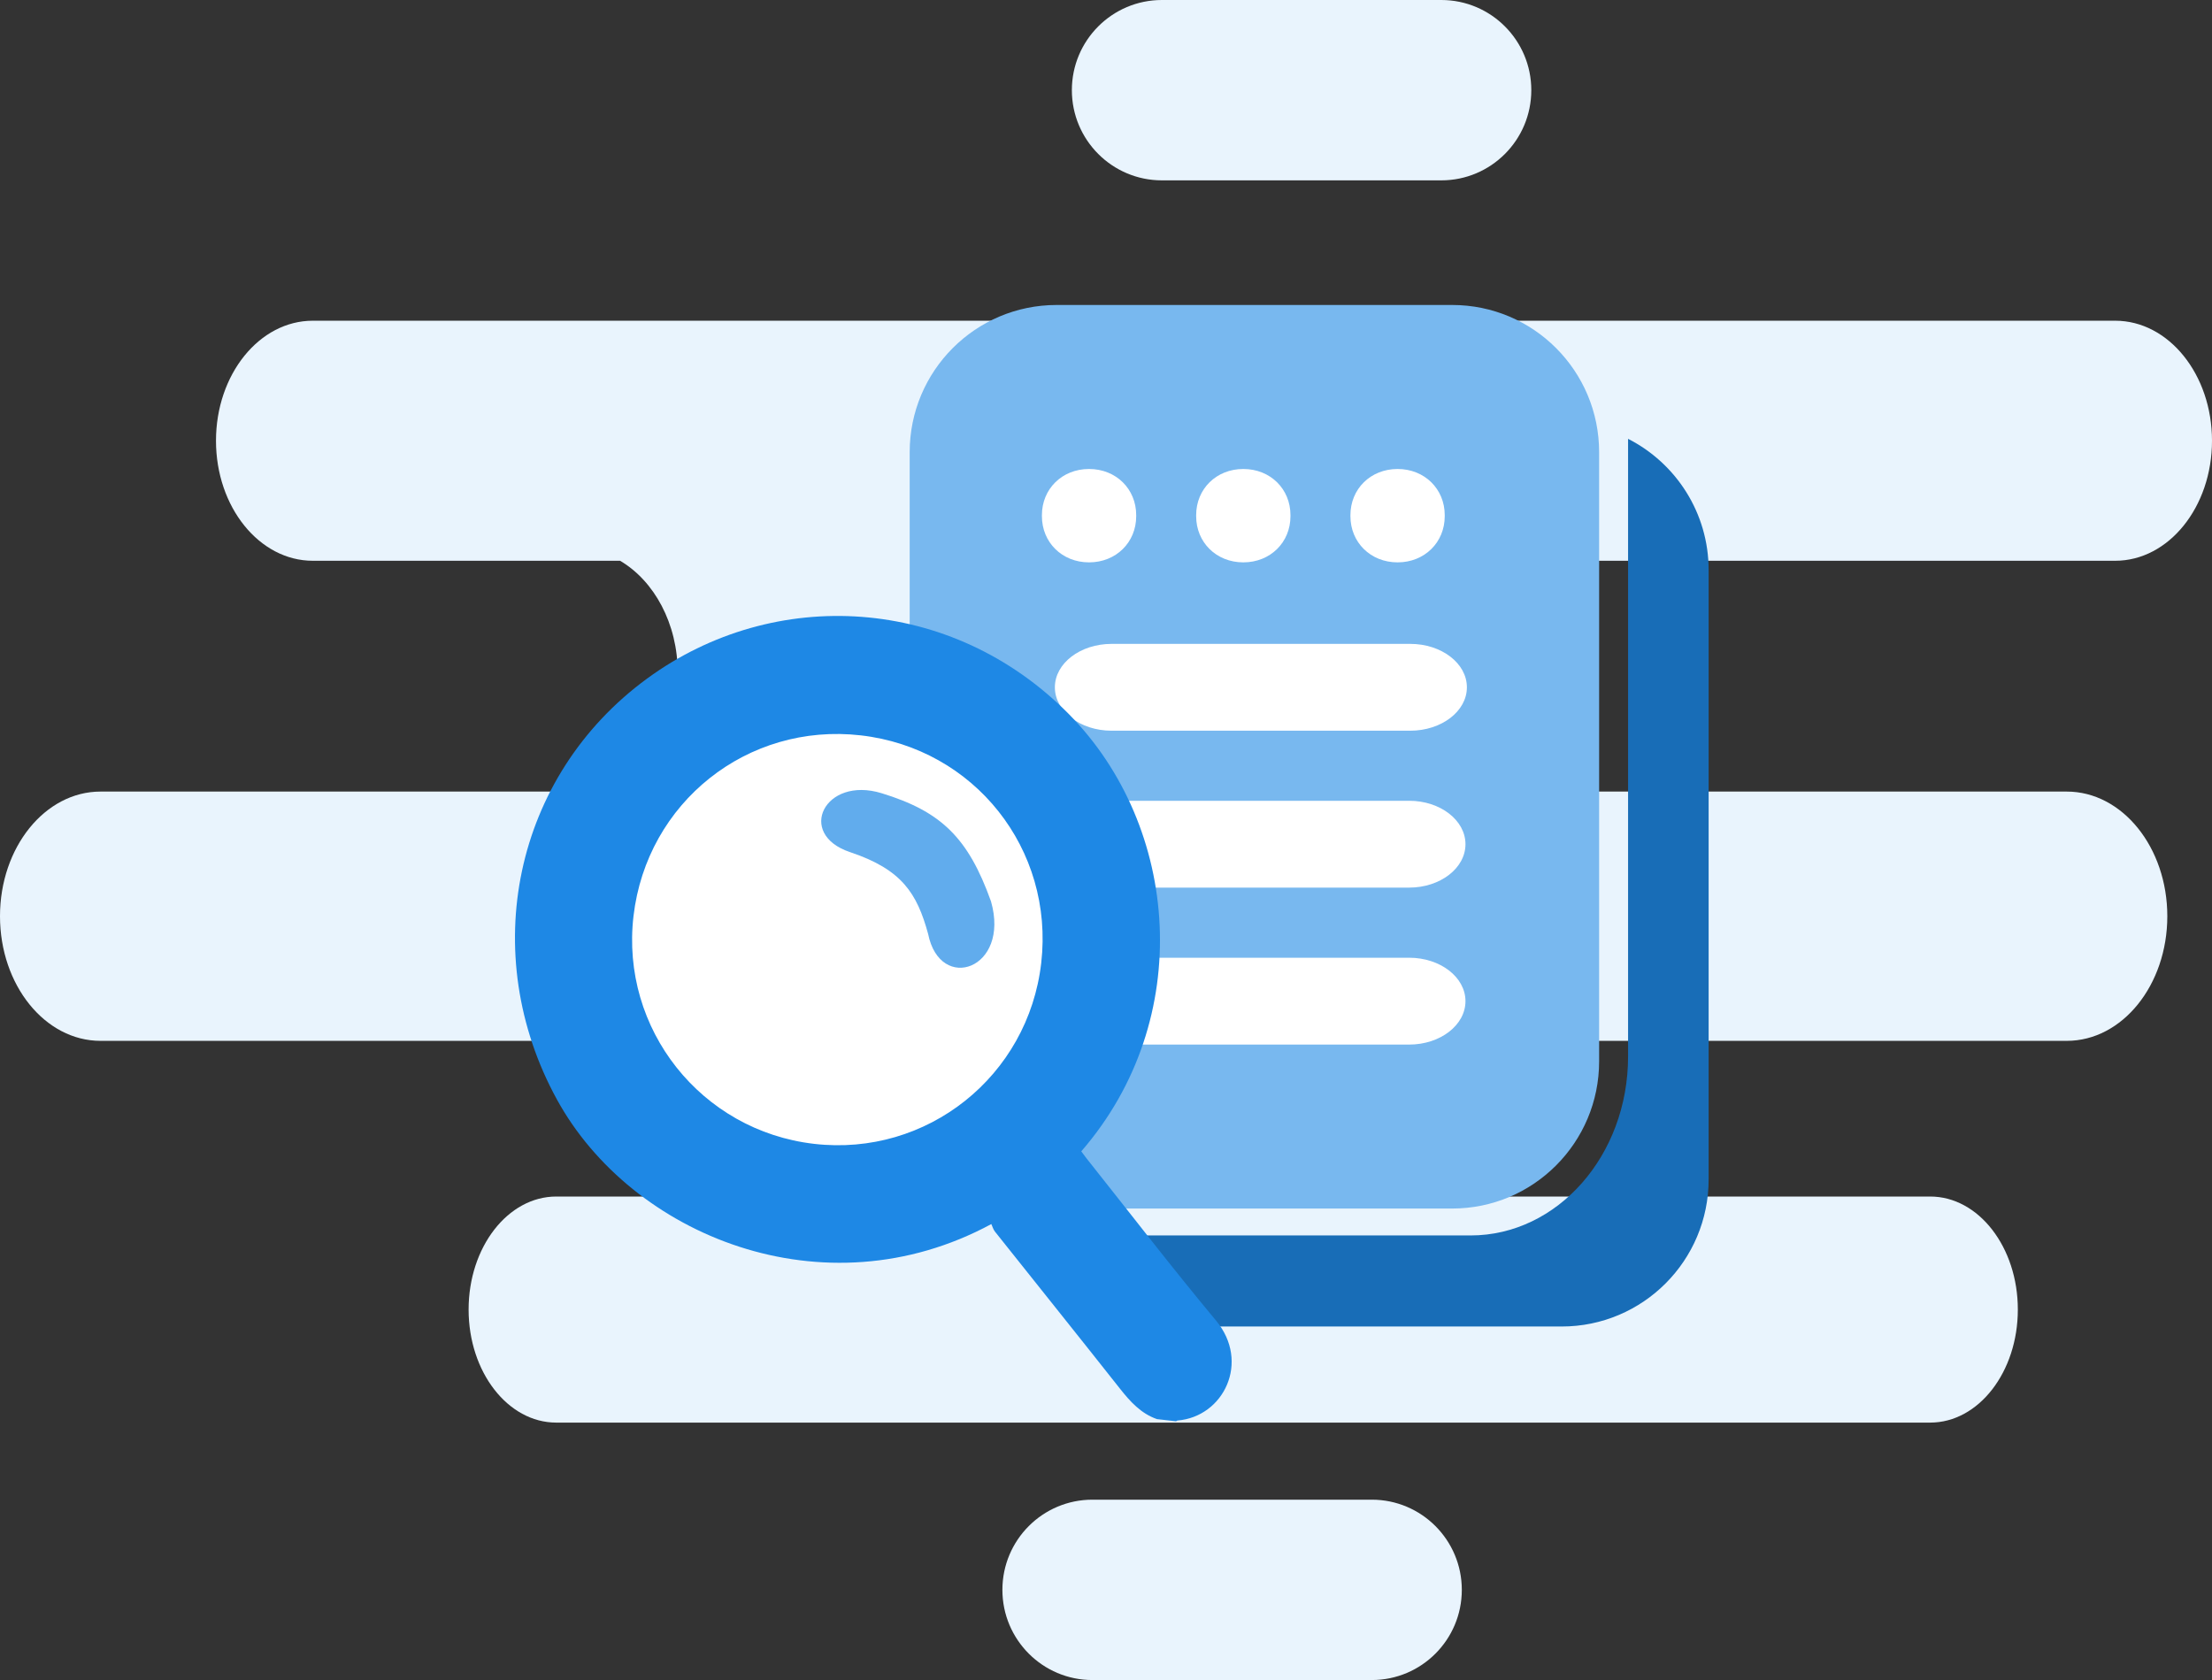
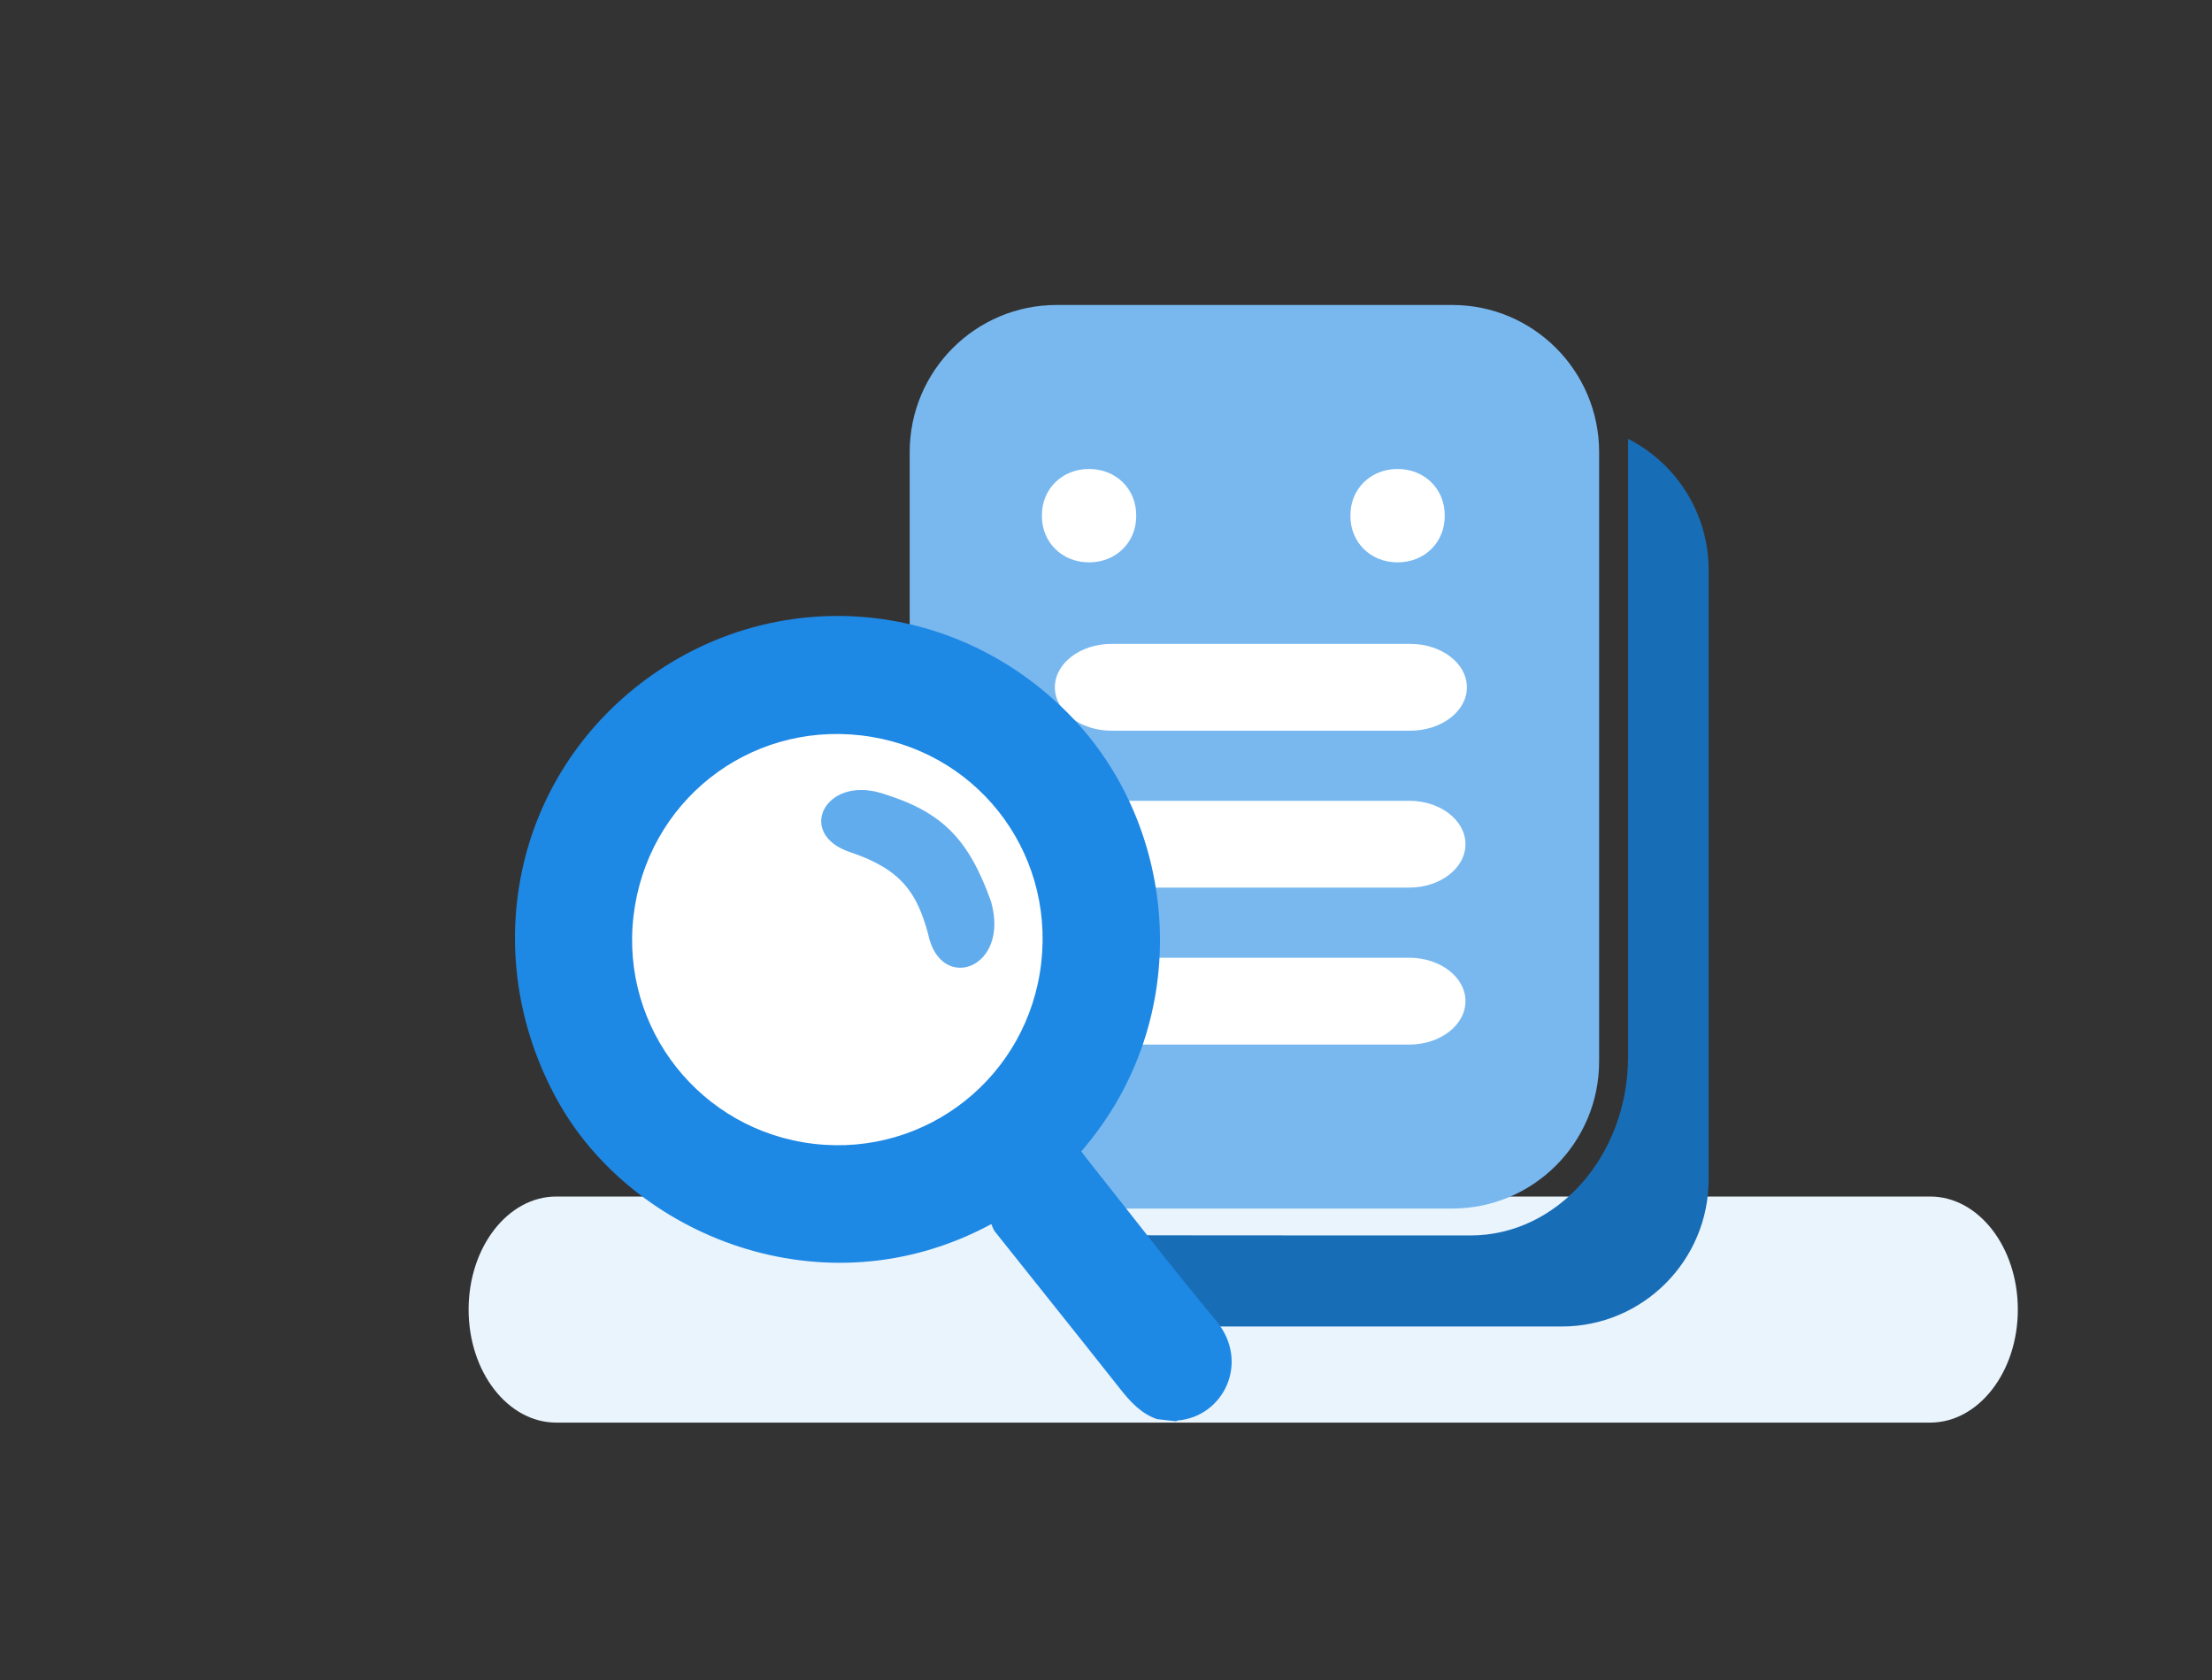
<svg xmlns="http://www.w3.org/2000/svg" width="104" height="79" viewBox="0 0 104 79" fill="none">
  <rect x="0" y="0" width="104" height="79" fill="#333333" stroke="none" />
  <path d="M94.871 61.579C94.871 64.515 93.025 66.895 90.748 66.895H26.155C23.878 66.895 22.032 64.515 22.032 61.579C22.032 58.644 23.878 56.264 26.155 56.264H90.749C93.025 56.264 94.871 58.644 94.871 61.579Z" fill="#E9F4FD" />
-   <path d="M61.54 26.369H99.448C101.962 26.369 104 23.842 104 20.725C104 17.608 101.962 15.081 99.448 15.081H14.707C12.193 15.081 10.155 17.608 10.155 20.725C10.155 23.842 12.193 26.369 14.707 26.369H29.154C30.752 27.309 31.865 29.312 31.865 31.651C31.865 34.281 30.459 36.481 28.534 37.222H4.727C2.117 37.222 0 39.846 0 43.083C0 46.32 2.117 48.944 4.727 48.944H97.171C99.782 48.944 101.899 46.32 101.899 43.083C101.899 39.846 99.782 37.222 97.171 37.222H62.16C60.235 36.481 58.828 34.281 58.828 31.651C58.828 29.312 59.942 27.309 61.54 26.369Z" fill="#E9F4FD" />
-   <path d="M71.996 4.24C71.996 6.582 70.101 8.481 67.763 8.481H54.628C52.291 8.481 50.395 6.582 50.395 4.24C50.395 1.899 52.291 0 54.628 0H67.763C70.101 0 71.996 1.899 71.996 4.24Z" fill="#E9F4FD" />
-   <path d="M76.546 20.635V49.682C76.546 54.328 73.23 58.094 69.14 58.094H49.205C48.94 58.094 48.679 58.078 48.422 58.047C49.447 60.585 51.928 62.376 54.828 62.376H73.425C77.241 62.376 80.334 59.278 80.334 55.455V26.811C80.335 24.113 78.793 21.778 76.546 20.635Z" fill="#186DB7" />
+   <path d="M76.546 20.635V49.682C76.546 54.328 73.23 58.094 69.14 58.094C48.94 58.094 48.679 58.078 48.422 58.047C49.447 60.585 51.928 62.376 54.828 62.376H73.425C77.241 62.376 80.334 59.278 80.334 55.455V26.811C80.335 24.113 78.793 21.778 76.546 20.635Z" fill="#186DB7" />
  <path d="M75.185 49.907C75.185 53.73 72.092 56.829 68.277 56.829H49.679C45.864 56.829 42.77 53.73 42.77 49.907V21.263C42.77 17.44 45.864 14.341 49.679 14.341H68.277C72.092 14.341 75.185 17.44 75.185 21.263V49.907Z" fill="#78B8EF" />
  <path d="M51.203 22.053C52.478 22.053 53.42 22.997 53.42 24.223V24.274C53.42 25.499 52.478 26.444 51.203 26.444C49.93 26.444 48.987 25.499 48.987 24.274V24.223C48.987 22.997 49.929 22.053 51.203 22.053Z" fill="white" />
-   <path d="M58.456 22.053C59.731 22.053 60.673 22.997 60.673 24.223V24.274C60.673 25.499 59.731 26.444 58.456 26.444C57.183 26.444 56.239 25.499 56.239 24.274V24.223C56.239 22.997 57.182 22.053 58.456 22.053Z" fill="white" />
  <path d="M65.709 22.053C66.983 22.053 67.926 22.997 67.926 24.223V24.274C67.926 25.499 66.983 26.444 65.709 26.444C64.435 26.444 63.492 25.499 63.492 24.274V24.223C63.492 22.997 64.435 22.053 65.709 22.053Z" fill="white" />
  <path d="M68.968 32.319C68.968 33.446 67.774 34.36 66.301 34.36H52.264C50.791 34.36 49.596 33.446 49.596 32.319C49.596 31.191 50.791 30.277 52.264 30.277H66.301C67.774 30.276 68.968 31.191 68.968 32.319Z" fill="white" />
  <path d="M68.901 39.697C68.901 40.824 67.715 41.738 66.252 41.738H52.313C50.85 41.738 49.664 40.824 49.664 39.697C49.664 38.569 50.85 37.655 52.313 37.655H66.252C67.715 37.654 68.901 38.569 68.901 39.697Z" fill="white" />
  <path d="M68.901 47.077C68.901 48.205 67.715 49.119 66.252 49.119H52.313C50.85 49.119 49.664 48.205 49.664 47.077C49.664 45.949 50.85 45.035 52.313 45.035H66.252C67.715 45.035 68.901 45.949 68.901 47.077Z" fill="white" />
  <path d="M39.461 56.252C45.886 56.252 51.094 51.034 51.094 44.597C51.094 38.16 45.886 32.942 39.461 32.942C33.036 32.942 27.827 38.16 27.827 44.597C27.827 51.034 33.036 56.252 39.461 56.252Z" fill="white" />
  <path d="M54.396 66.731C53.64 66.466 53.138 65.908 52.655 65.297C50.707 62.829 48.737 60.377 46.78 57.915C46.695 57.809 46.658 57.664 46.609 57.559C38.723 61.819 29.687 58.088 26.185 51.702C22.424 44.844 24.15 36.502 30.424 31.908C36.411 27.524 44.745 28.001 50.249 33.574C55.472 38.861 56.225 47.929 50.837 54.14C50.913 54.242 50.991 54.352 51.075 54.458C53.103 57.008 55.087 59.594 57.172 62.096C58.792 64.041 57.538 66.621 55.359 66.797C55.337 66.799 55.316 66.82 55.295 66.833C54.995 66.799 54.696 66.765 54.396 66.731ZM48.955 45.277C49.567 39.929 45.81 35.192 40.472 34.579C35.143 33.967 30.409 37.73 29.785 43.075C29.165 48.383 32.961 53.173 38.274 53.787C43.585 54.402 48.345 50.608 48.955 45.277Z" fill="#1E88E5" />
  <path d="M41.45 37.299C44.237 38.154 45.517 39.376 46.594 42.388C47.505 45.576 44.198 46.719 43.636 43.913C43.117 42.018 42.413 40.885 39.964 40.069C37.422 39.221 38.77 36.477 41.45 37.299Z" fill="#61ACED" />
-   <path d="M68.729 74.76C68.729 77.101 66.834 79 64.497 79H51.361C49.024 79 47.129 77.101 47.129 74.76C47.129 72.418 49.024 70.519 51.361 70.519H64.497C66.834 70.519 68.729 72.418 68.729 74.76Z" fill="#E9F4FD" />
</svg>